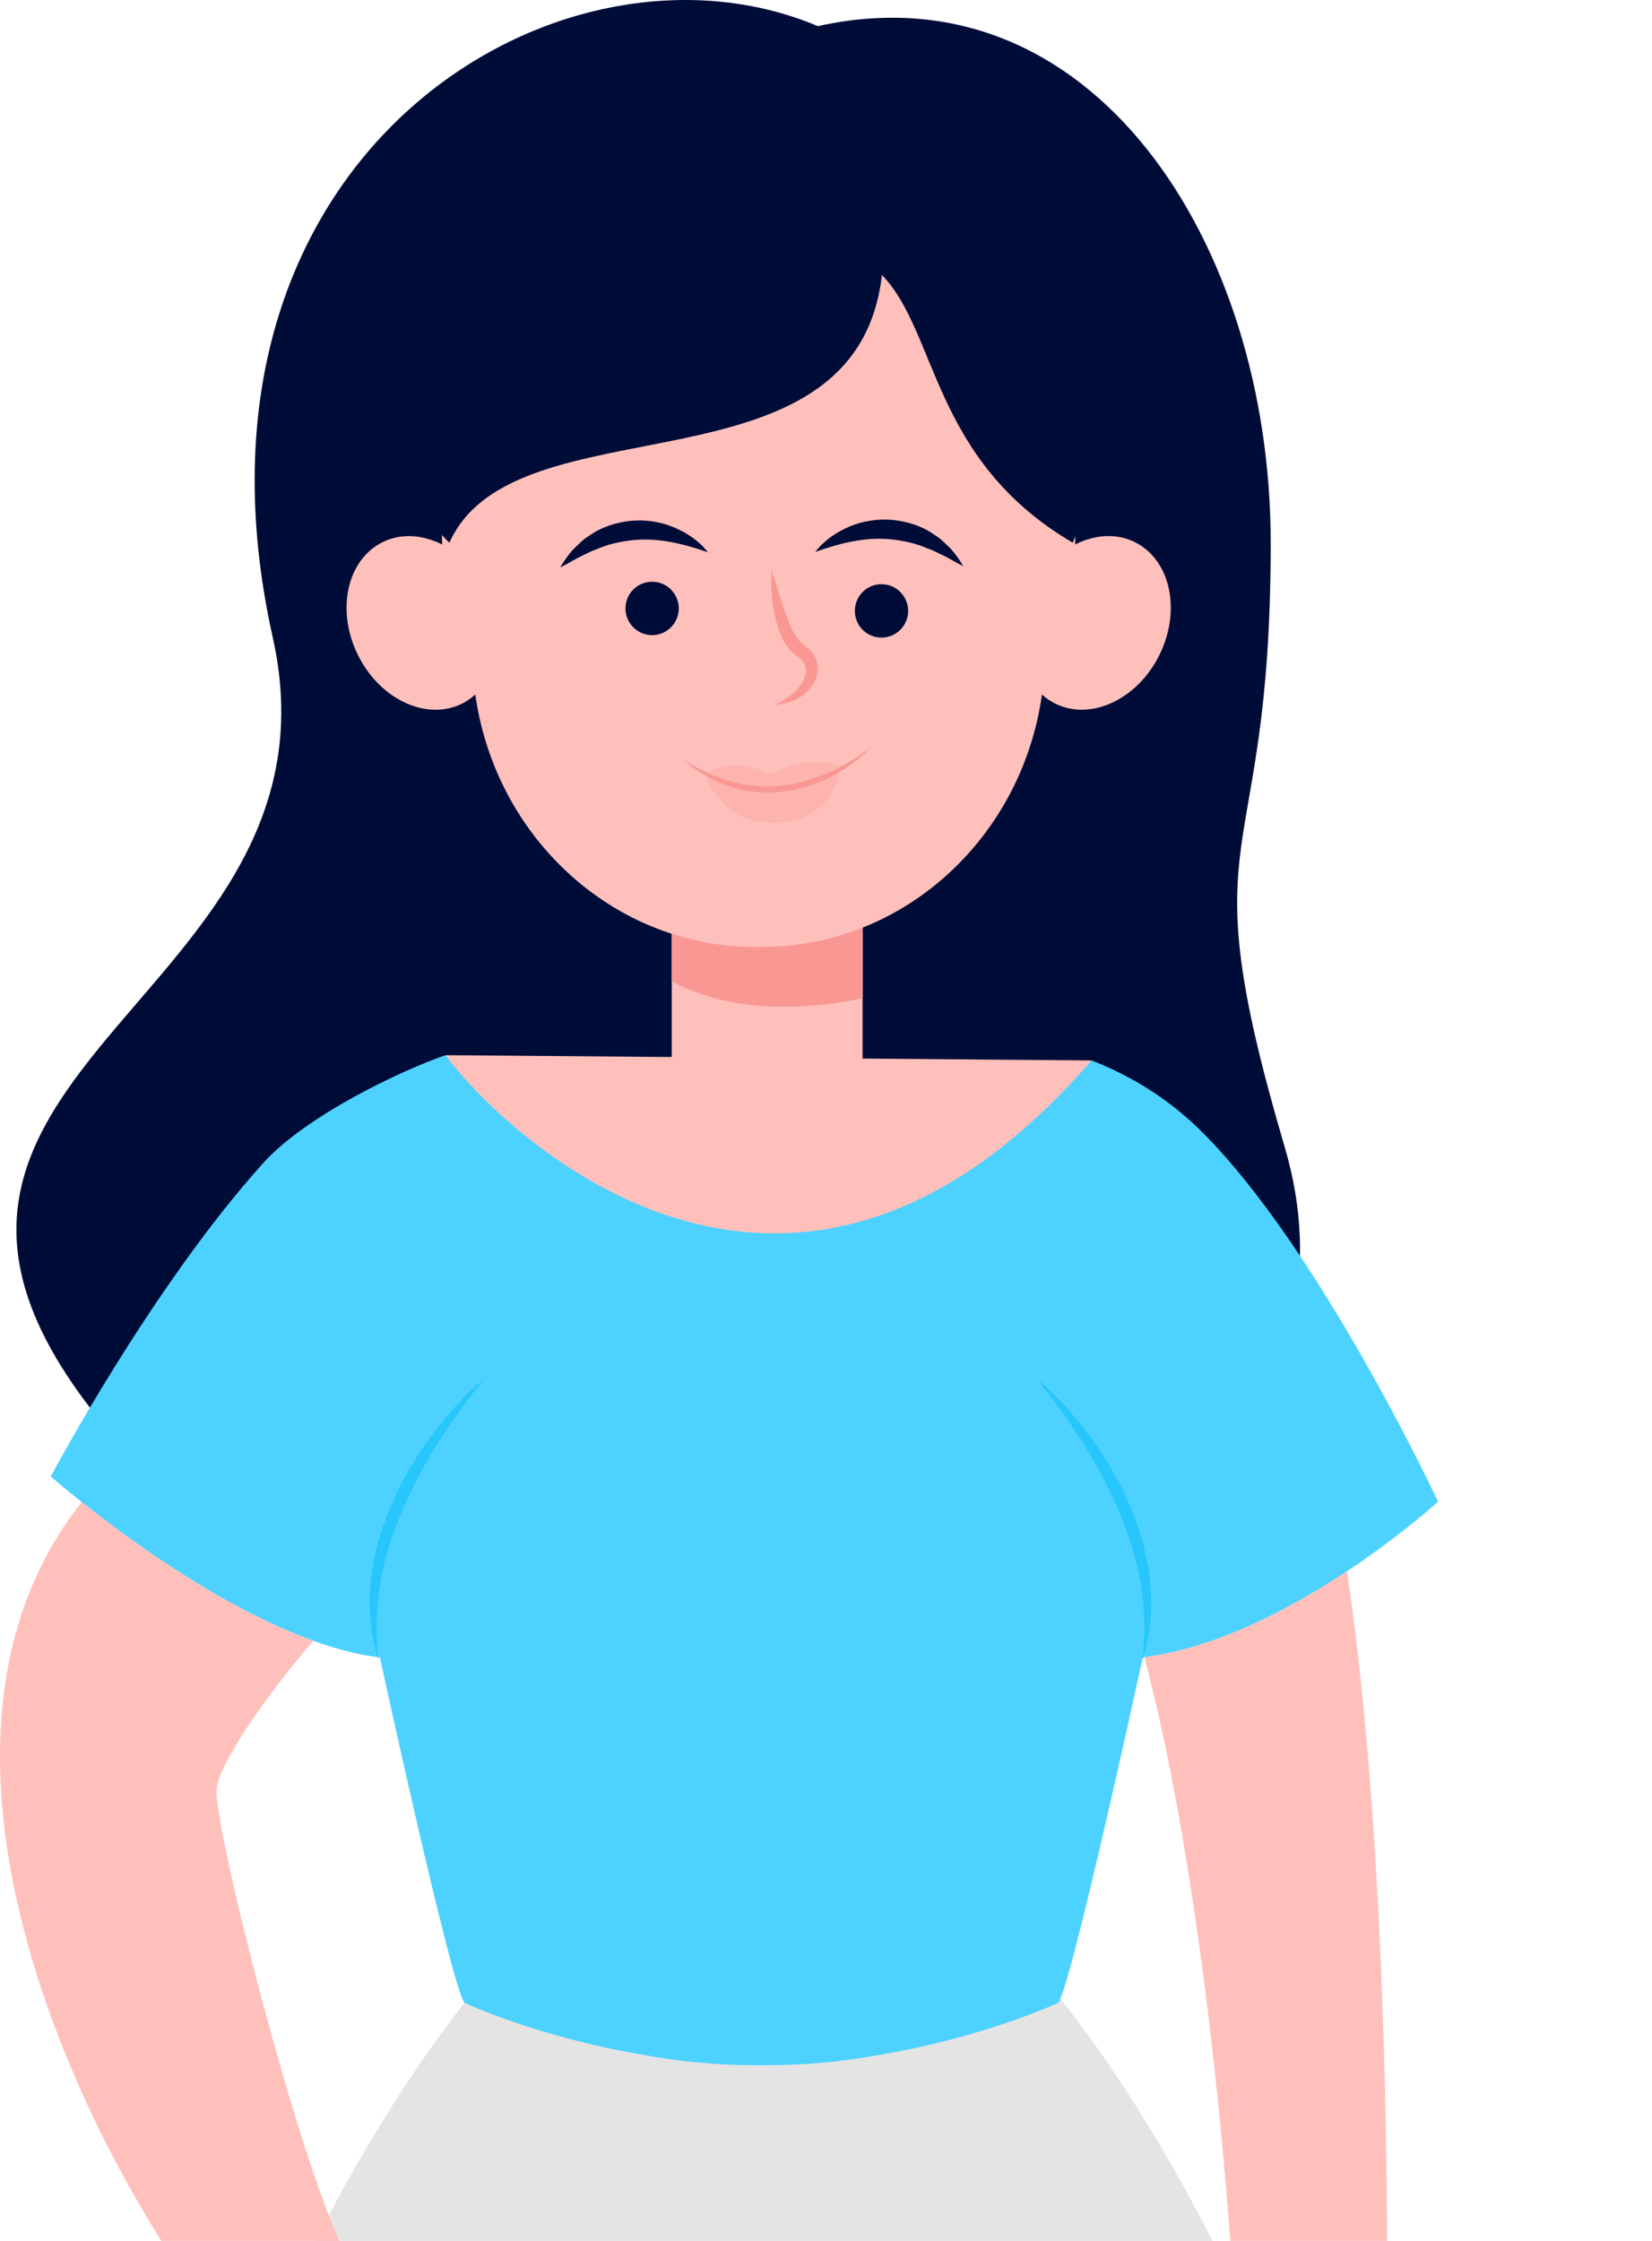
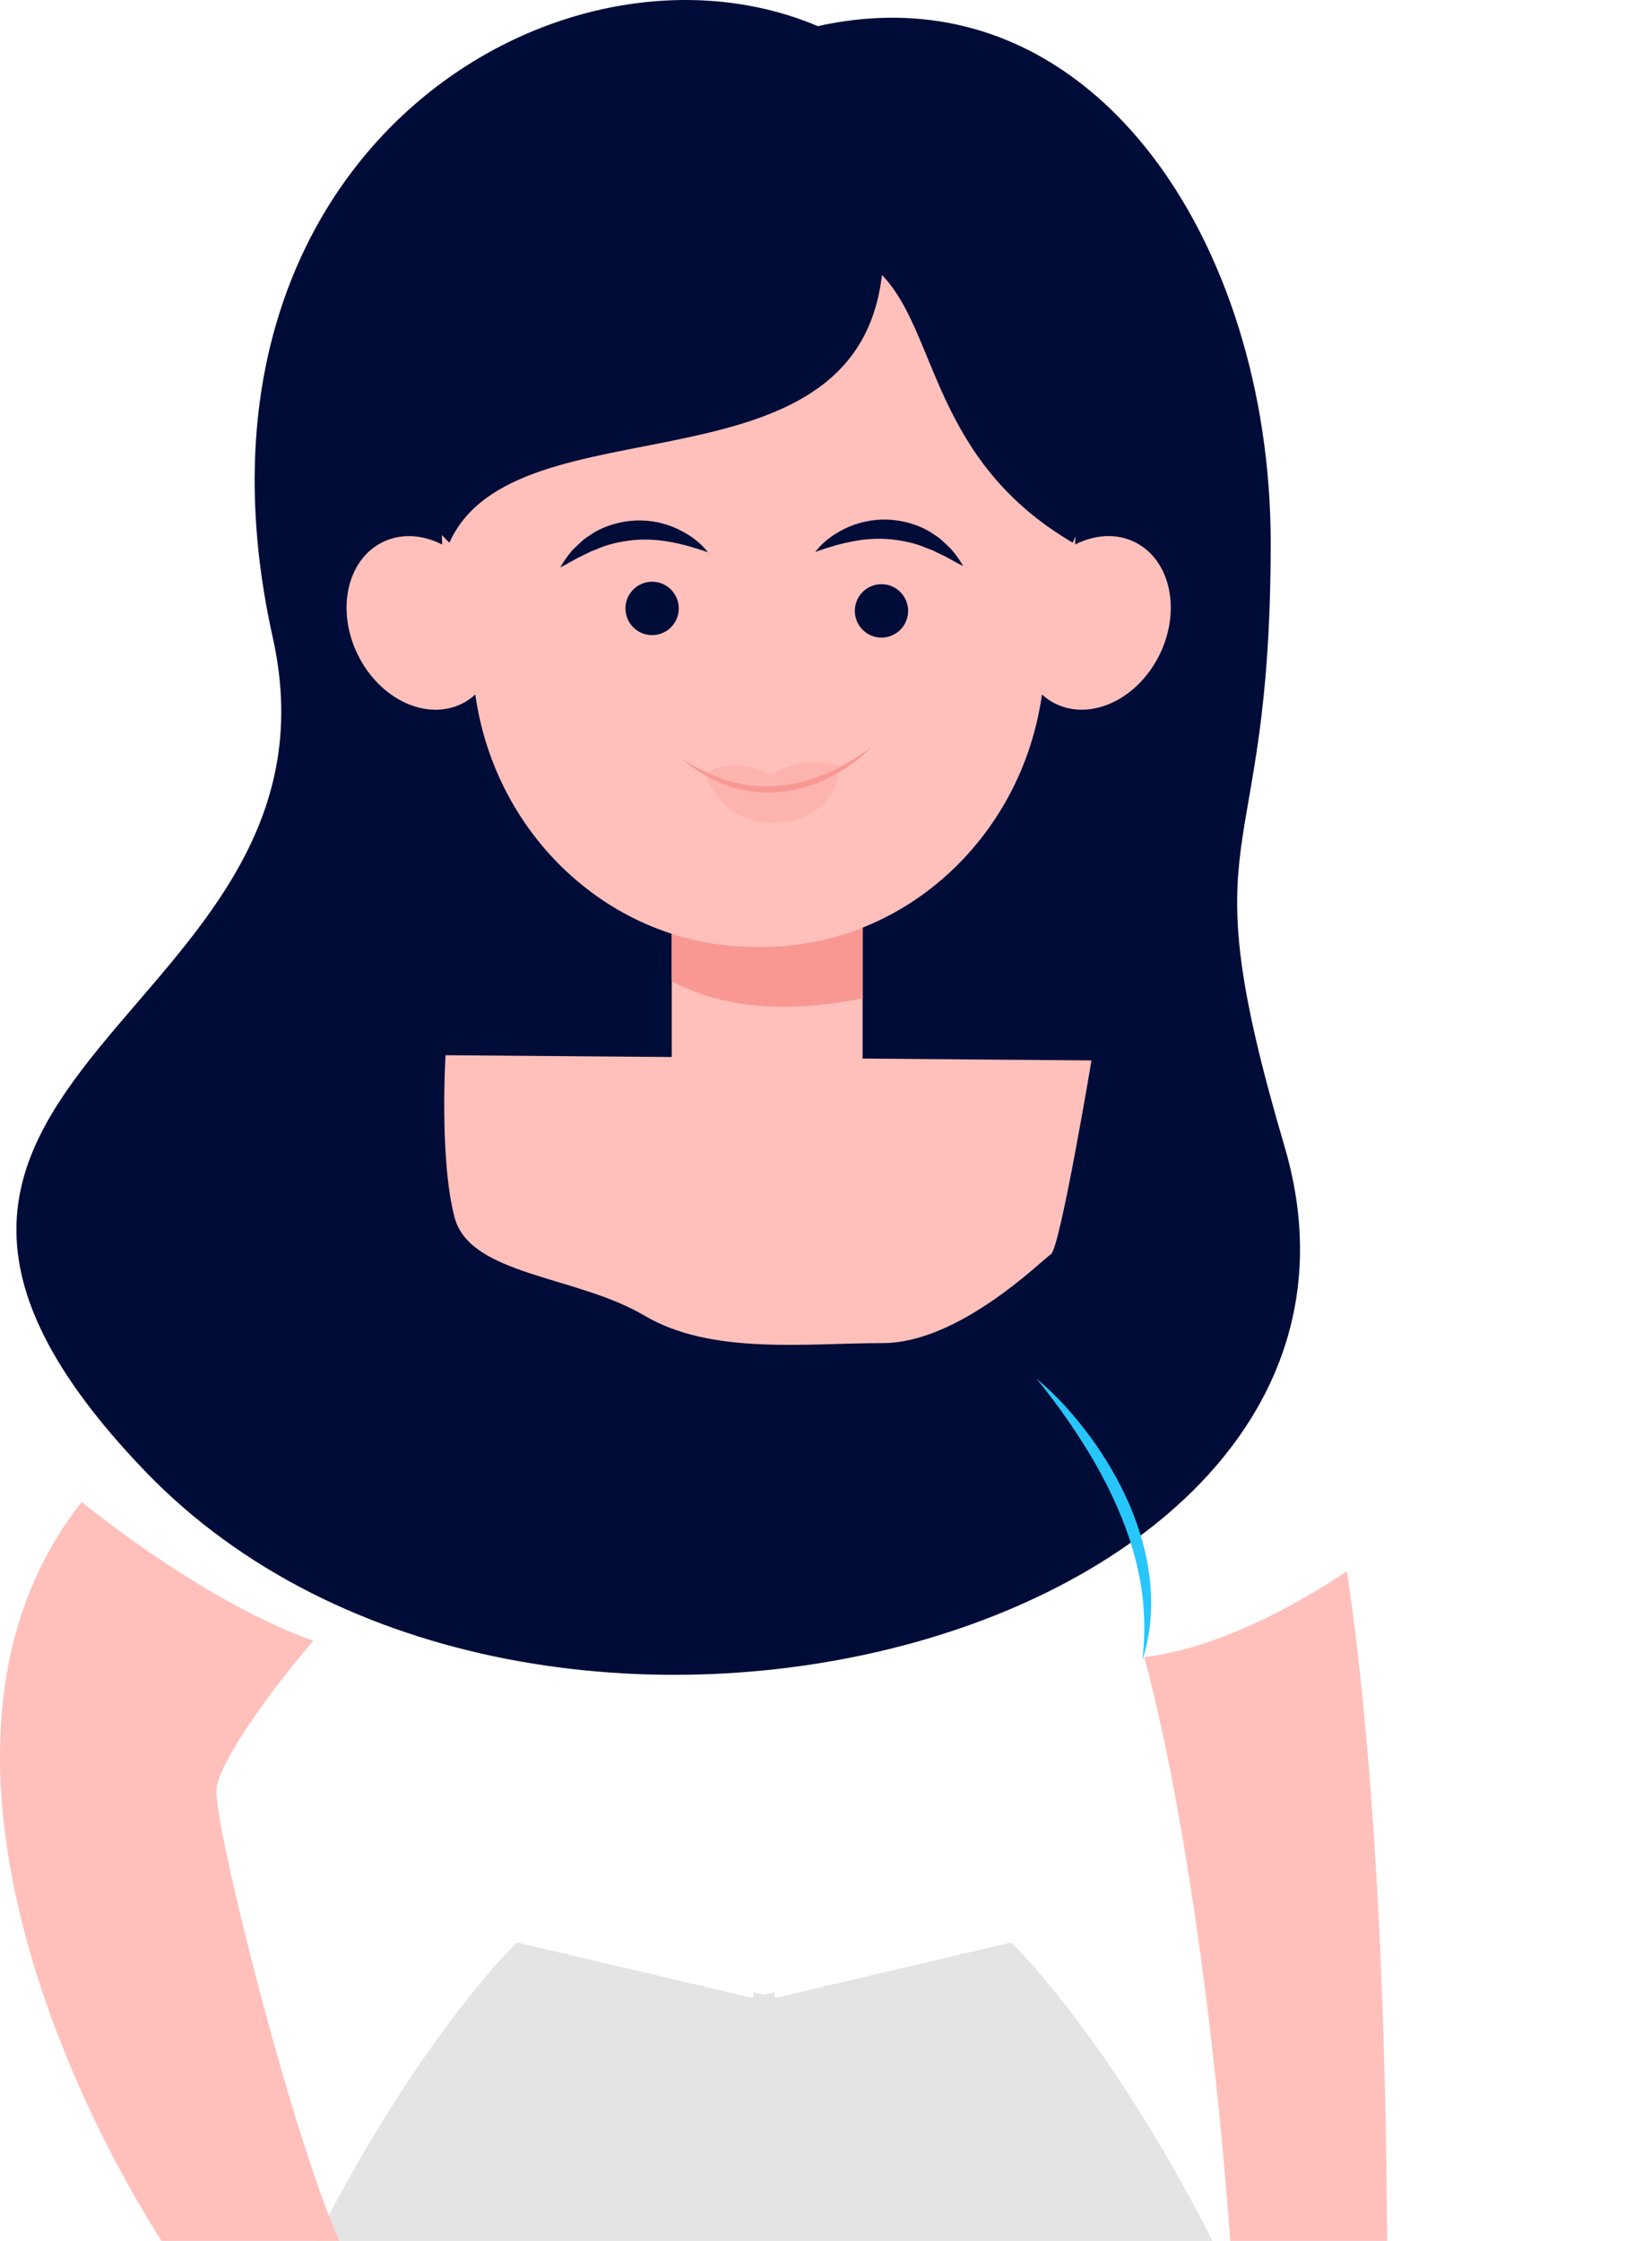
<svg xmlns="http://www.w3.org/2000/svg" width="174" height="236" viewBox="0 0 174 236" fill="none">
  <g clip-path="url(#clip0)">
    <path d="M86.14 2.753C58.995 -8.741 17.407 16.35 28.732 67.152C37.694 107.363 -24.774 113.215 15.246 154.904C56.05 197.404 150.411 172.028 135.308 120.781C124.988 85.766 133.839 93.147 133.839 57.155C133.839 25.531 114.964 -3.631 86.14 2.753Z" fill="#000C38" />
    <path d="M46.927 111.13L114.963 111.68C114.963 111.68 111.661 131.433 110.698 132.083C109.729 132.726 101.032 141.449 92.978 141.449C84.923 141.449 74.936 142.742 67.851 138.541C60.765 134.341 49.489 134.341 47.878 128.21C46.261 122.073 46.927 111.13 46.927 111.13Z" fill="#FFC0BB" />
    <path d="M90.855 93.066H70.752V113.215H90.855V93.066Z" fill="#FFC0BB" />
    <path d="M90.855 105.148V93.066H70.752V103.342C75.079 105.674 81.485 107.016 90.855 105.148Z" fill="#F99893" />
    <path d="M119.524 57.093C117.568 56.128 115.302 56.302 113.247 57.341C113.951 38.825 98.884 19.116 79.905 19.772C60.932 19.122 45.865 38.825 46.569 57.347C44.514 56.302 42.248 56.135 40.292 57.1C36.545 58.956 35.379 64.263 37.687 68.959C39.995 73.654 44.909 75.962 48.661 74.106C49.18 73.846 49.649 73.518 50.062 73.141C52.21 88.452 64.95 99.927 79.905 99.717C94.854 99.927 107.599 88.452 109.747 73.141C110.167 73.518 110.63 73.852 111.155 74.106C114.901 75.955 119.814 73.654 122.129 68.959C124.437 64.257 123.277 58.949 119.524 57.093Z" fill="#FFC0BB" />
    <path opacity="0.3" d="M88.485 80.634C88.485 80.634 84.71 79.354 81.178 81.607C81.178 81.607 77.334 79.315 74.324 81.537C74.324 81.537 75.756 87.019 82.05 86.621C88.34 86.223 88.485 80.634 88.485 80.634Z" fill="#F99893" />
    <path d="M91.771 78.651C91.063 79.211 90.324 79.723 89.545 80.175C88.776 80.64 87.982 81.056 87.156 81.412C85.512 82.116 83.774 82.612 81.997 82.764C80.222 82.926 78.424 82.724 76.707 82.227C74.992 81.707 73.372 80.891 71.844 79.921C72.528 80.509 73.262 81.048 74.044 81.523C74.826 82.003 75.673 82.376 76.539 82.712C77.416 83.024 78.327 83.246 79.257 83.371C80.186 83.482 81.13 83.502 82.066 83.428C83.934 83.254 85.755 82.709 87.394 81.868C89.029 81.034 90.542 79.971 91.771 78.651Z" fill="#F99893" />
    <path d="M71.488 63.923C71.574 65.476 70.389 66.8 68.84 66.886C67.291 66.973 65.97 65.785 65.883 64.232C65.797 62.68 66.982 61.356 68.531 61.269C70.08 61.182 71.401 62.37 71.488 63.923Z" fill="#000C38" />
    <path d="M95.646 64.183C95.732 65.736 94.547 67.059 92.998 67.146C91.449 67.233 90.128 66.045 90.042 64.492C89.955 62.939 91.14 61.615 92.689 61.529C94.239 61.442 95.559 62.636 95.646 64.183Z" fill="#000C38" />
    <path d="M74.566 58.163C73.159 57.675 71.826 57.291 70.493 57.056C69.166 56.821 67.851 56.759 66.567 56.895C65.29 57.05 64.012 57.309 62.784 57.866L62.308 58.046C62.148 58.108 62.006 58.2 61.852 58.268L60.913 58.726C60.284 59.042 59.697 59.444 59 59.759C59.377 59.122 59.802 58.504 60.296 57.934C60.846 57.433 61.352 56.833 62.018 56.45C63.265 55.54 64.814 55.033 66.37 54.86C67.937 54.693 69.53 54.94 70.949 55.522C72.357 56.116 73.647 56.975 74.566 58.163Z" fill="#000C38" />
    <path d="M85.875 58.126C86.782 56.926 88.072 56.054 89.473 55.453C90.887 54.866 92.479 54.606 94.047 54.761C95.602 54.922 97.158 55.416 98.411 56.32C99.083 56.697 99.596 57.291 100.145 57.792C100.645 58.355 101.077 58.98 101.454 59.611C100.75 59.301 100.164 58.906 99.534 58.59L98.59 58.138C98.429 58.07 98.287 57.977 98.127 57.916L97.651 57.742C96.417 57.198 95.133 56.944 93.856 56.802C92.572 56.672 91.263 56.746 89.936 56.994C88.609 57.229 87.276 57.625 85.875 58.126Z" fill="#000C38" />
-     <path d="M81.301 60.075C81.165 61.554 81.264 63.032 81.541 64.498C81.683 65.234 81.881 65.958 82.159 66.682C82.455 67.4 82.819 68.124 83.467 68.742C84.195 69.317 84.529 69.472 84.751 70.016C84.973 70.474 84.874 71.056 84.64 71.613C84.115 72.751 82.912 73.598 81.597 74.223C83.047 74.155 84.646 73.574 85.59 72.151C86.053 71.464 86.306 70.487 86.004 69.571C85.701 68.637 85.164 68.303 84.411 67.697C84.004 67.326 83.671 66.738 83.368 66.138C83.053 65.538 82.844 64.863 82.591 64.208C82.134 62.871 81.739 61.486 81.301 60.075Z" fill="#F99893" />
    <path d="M149.757 304.834C137.394 234.119 106.508 204.573 106.508 204.573L81.795 210.382L81.597 210.333V209.807L80.474 210.073L79.351 209.807V210.333L79.153 210.382L54.44 204.573C54.44 204.573 23.554 234.119 11.191 304.834C11.191 304.834 76.203 334.107 149.658 304.877C149.72 304.846 149.757 304.834 149.757 304.834Z" fill="#E5E4E4" />
-     <path d="M126.277 118.894C122.722 115.436 118.784 113.159 114.964 111.68C82.504 149.194 52.131 118.281 46.928 111.13C42.644 112.577 32.331 117.384 27.738 122.475C15.968 135.516 5.346 155.492 5.346 155.492C5.346 155.492 24.837 172.702 40.015 174.558C40.015 174.558 47.422 208.693 48.903 210.92C48.903 210.92 56.544 214.515 67.654 216.395C71.697 217.162 75.672 217.484 79.48 217.503C79.714 217.509 79.949 217.503 80.19 217.509C80.424 217.509 80.665 217.509 80.899 217.503C84.714 217.484 88.683 217.162 92.725 216.395C103.835 214.515 111.476 210.92 111.476 210.92C112.958 208.693 120.364 174.558 120.364 174.558C135.542 172.702 151.466 158.152 151.466 158.152C151.466 158.152 138.862 131.142 126.277 118.894Z" fill="#4DD2FF" />
-     <path d="M51.02 145.197C49.273 147.325 47.681 149.546 46.218 151.835C44.762 154.13 43.459 156.512 42.398 158.993C41.33 161.467 40.515 164.047 40.058 166.707C39.595 169.367 39.546 172.089 39.861 174.829C39.015 172.2 38.762 169.355 39.059 166.571C39.33 163.775 40.126 161.053 41.212 158.485C42.336 155.924 43.737 153.499 45.391 151.272C47.039 149.039 48.891 146.954 51.02 145.197Z" fill="#27C6FC" />
    <path d="M109.168 145.197C110.915 147.325 112.507 149.546 113.97 151.835C115.427 154.13 116.729 156.512 117.791 158.993C118.858 161.467 119.673 164.047 120.13 166.707C120.593 169.367 120.642 172.089 120.327 174.829C121.173 172.2 121.426 169.355 121.13 166.571C120.858 163.775 120.062 161.053 118.976 158.485C117.852 155.924 116.451 153.499 114.797 151.272C113.149 149.039 111.297 146.954 109.168 145.197Z" fill="#27C6FC" />
    <path d="M47.502 237.54C44.613 235.56 43.175 236.278 37.225 238.573L37.17 238.61C32.757 232.659 22.4 192.448 22.813 188.359C23.054 185.934 27.436 179.29 33.004 172.8C23.412 169.361 13.549 162.129 8.599 158.188C-13.461 186.144 12.432 232.857 24.912 246.751C25.282 247.116 26.097 247.53 27.091 247.926C30.405 249.232 34.084 249.275 37.454 248.112C38.262 248.044 40.021 249.306 40.348 250.809C40.824 253.042 42.033 256.488 42.725 256.544C43.663 256.618 43.083 250.16 41.274 246.287C41.274 246.287 41.126 245.13 42.064 245.724C43.002 246.318 44.453 249.621 45.669 253.513C45.669 253.513 46.965 256.599 47.409 254.509C47.854 252.411 45.669 246.077 45.045 244.134C45.045 244.134 44.768 242.718 45.996 243.645C46.564 244.078 48.539 247.537 49.798 250.574C49.798 250.574 50.847 252.529 51.224 251.106C51.526 249.98 50.31 246.813 48.286 243.169C47.453 241.963 47.743 241.554 48.212 241.833C48.607 242.062 52.397 247.023 53.248 246.497C53.767 246.163 50.298 239.451 47.502 237.54Z" fill="#FFC0BB" />
    <path d="M146.609 254.522C146.609 254.515 146.615 254.509 146.615 254.503H146.609L146.06 248.267C146.208 235.808 146.307 195.226 141.875 165.477C136.011 169.374 128.179 173.55 120.525 174.533C125.79 194.107 129.642 226.912 130.598 254.503C127.426 260.658 123.142 269.189 123.445 269.721C123.902 270.519 124.71 270.457 130.913 265.02C131.314 264.667 131.962 264.89 132.049 265.409C132.691 269.455 134.795 282.18 135.888 282.261C137.19 282.354 135.592 270.94 136.666 270.402C137.74 269.863 139.011 281.036 140.412 280.918C141.819 280.801 140.313 270.649 140.887 270.395C141.461 270.142 143.973 279.718 144.844 280.133C145.714 280.547 144.313 270.006 144.918 269.511C145.523 269.01 148.973 275.975 149.621 275.759C150.269 275.542 150.738 275.499 147.578 257.664C147.578 257.664 147.066 256.217 146.609 254.522Z" fill="#FFC0BB" />
    <path d="M92.892 28.964C98.762 34.983 98.132 48.451 112.989 57.155C121.549 38.188 109.452 11.989 81.035 12.83C52.619 13.672 42.404 34.458 42.867 49.082C42.996 53.165 47.335 57.155 47.335 57.155C54.23 41.745 90.127 52.855 92.892 28.964Z" fill="#000C38" />
  </g>
  <defs>
    <clipPath id="clip0">
      <rect width="174" height="236" fill="white" />
    </clipPath>
  </defs>
</svg>